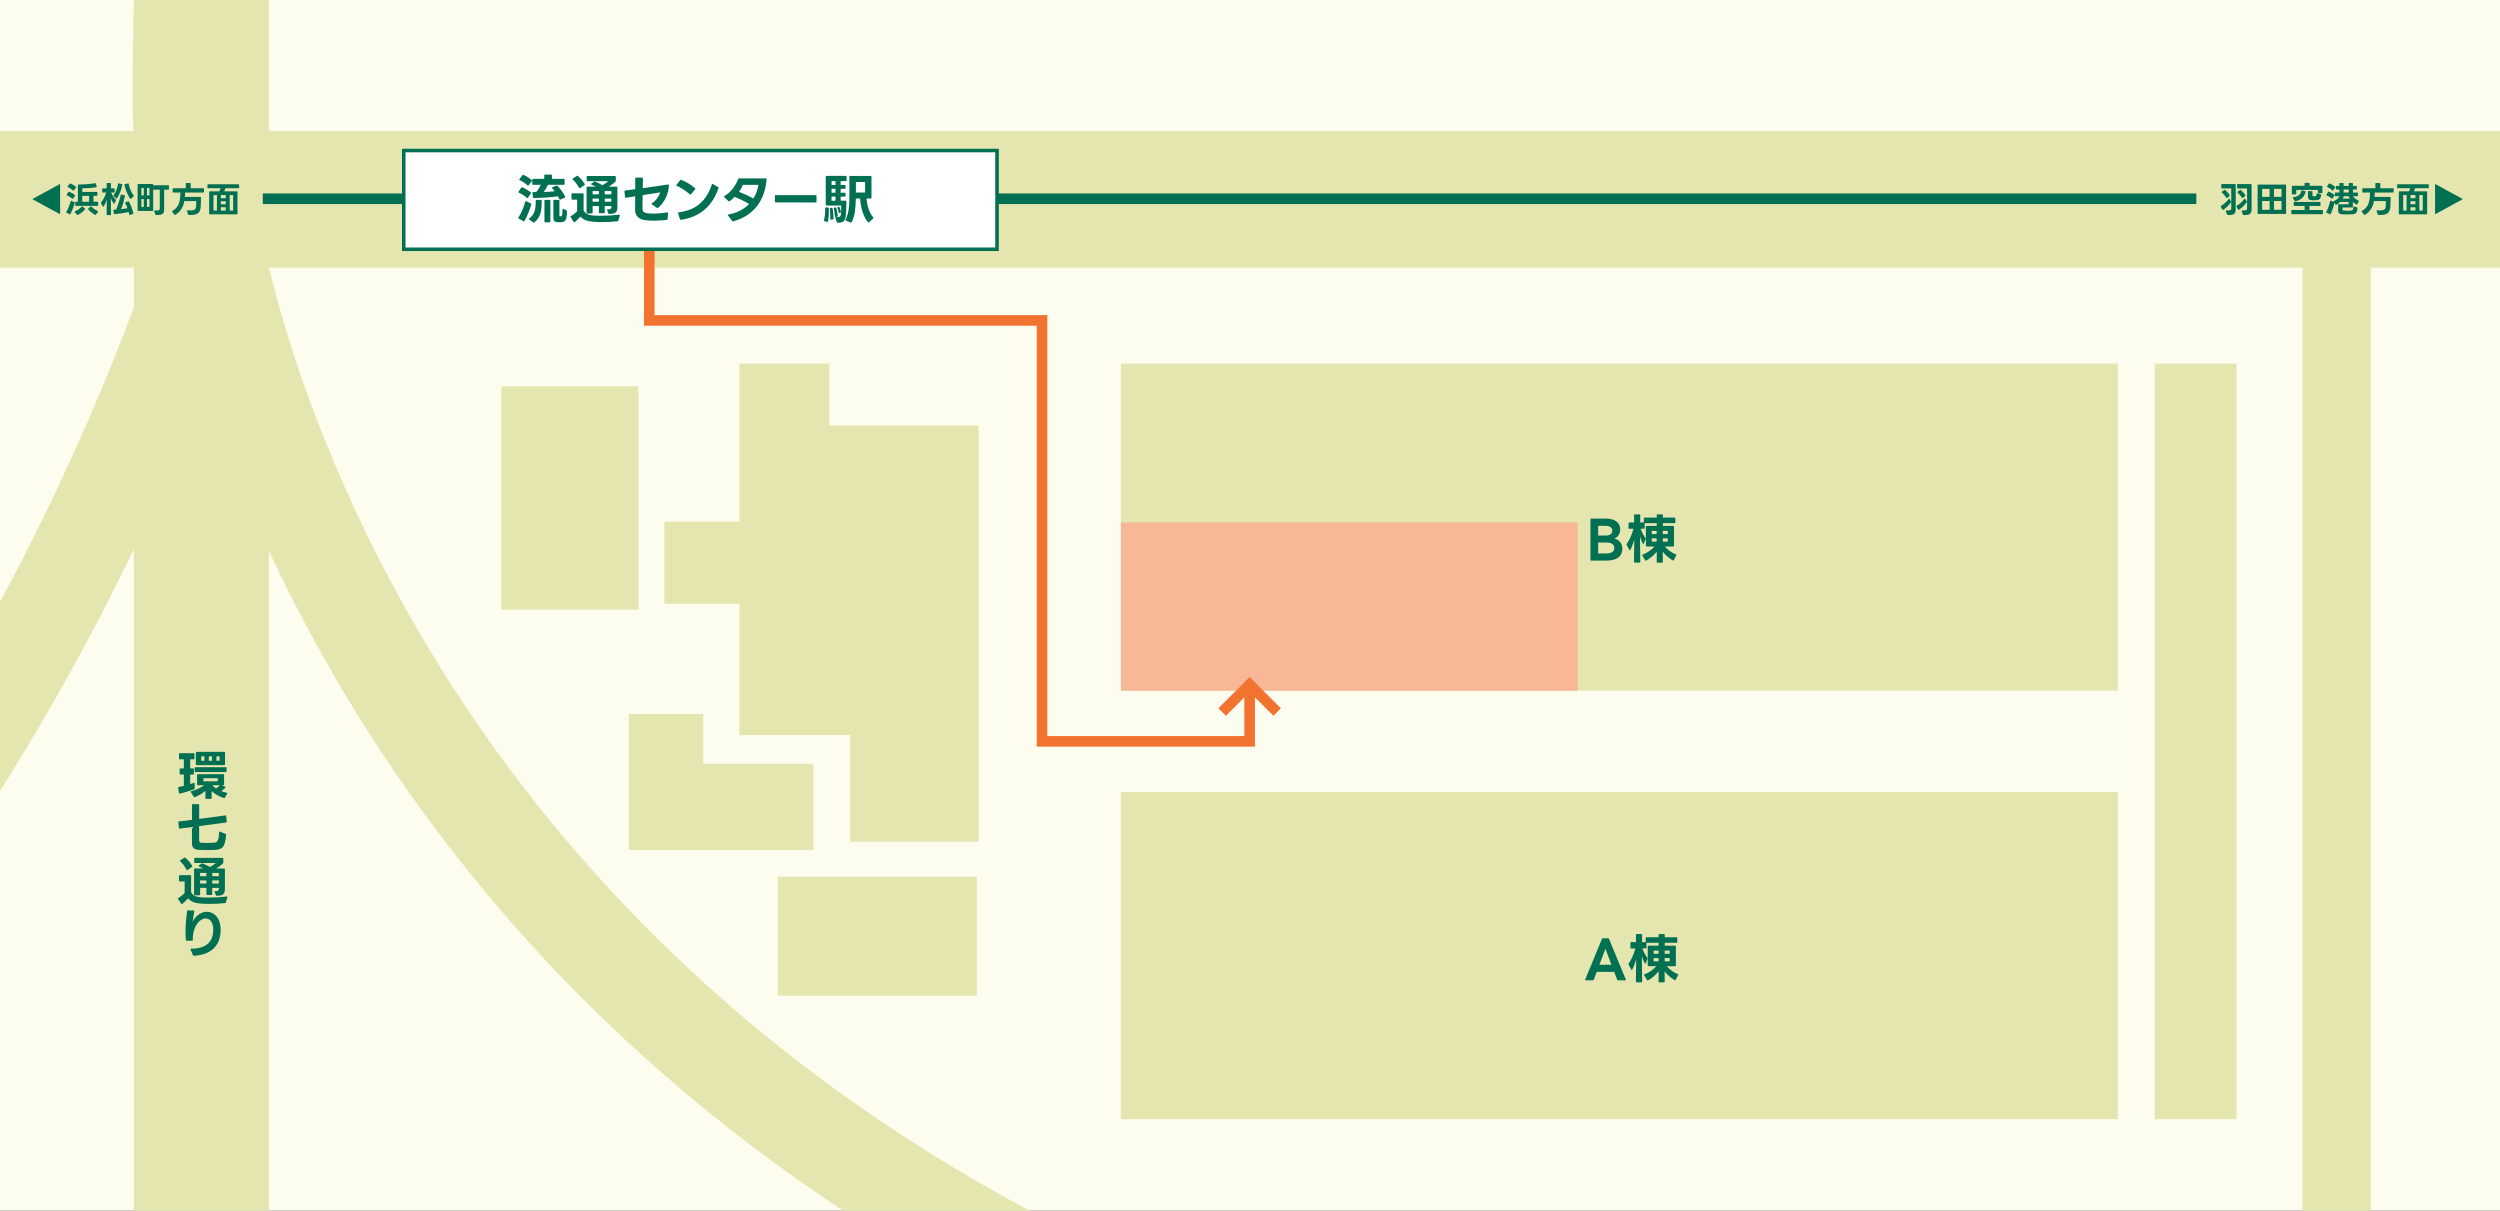
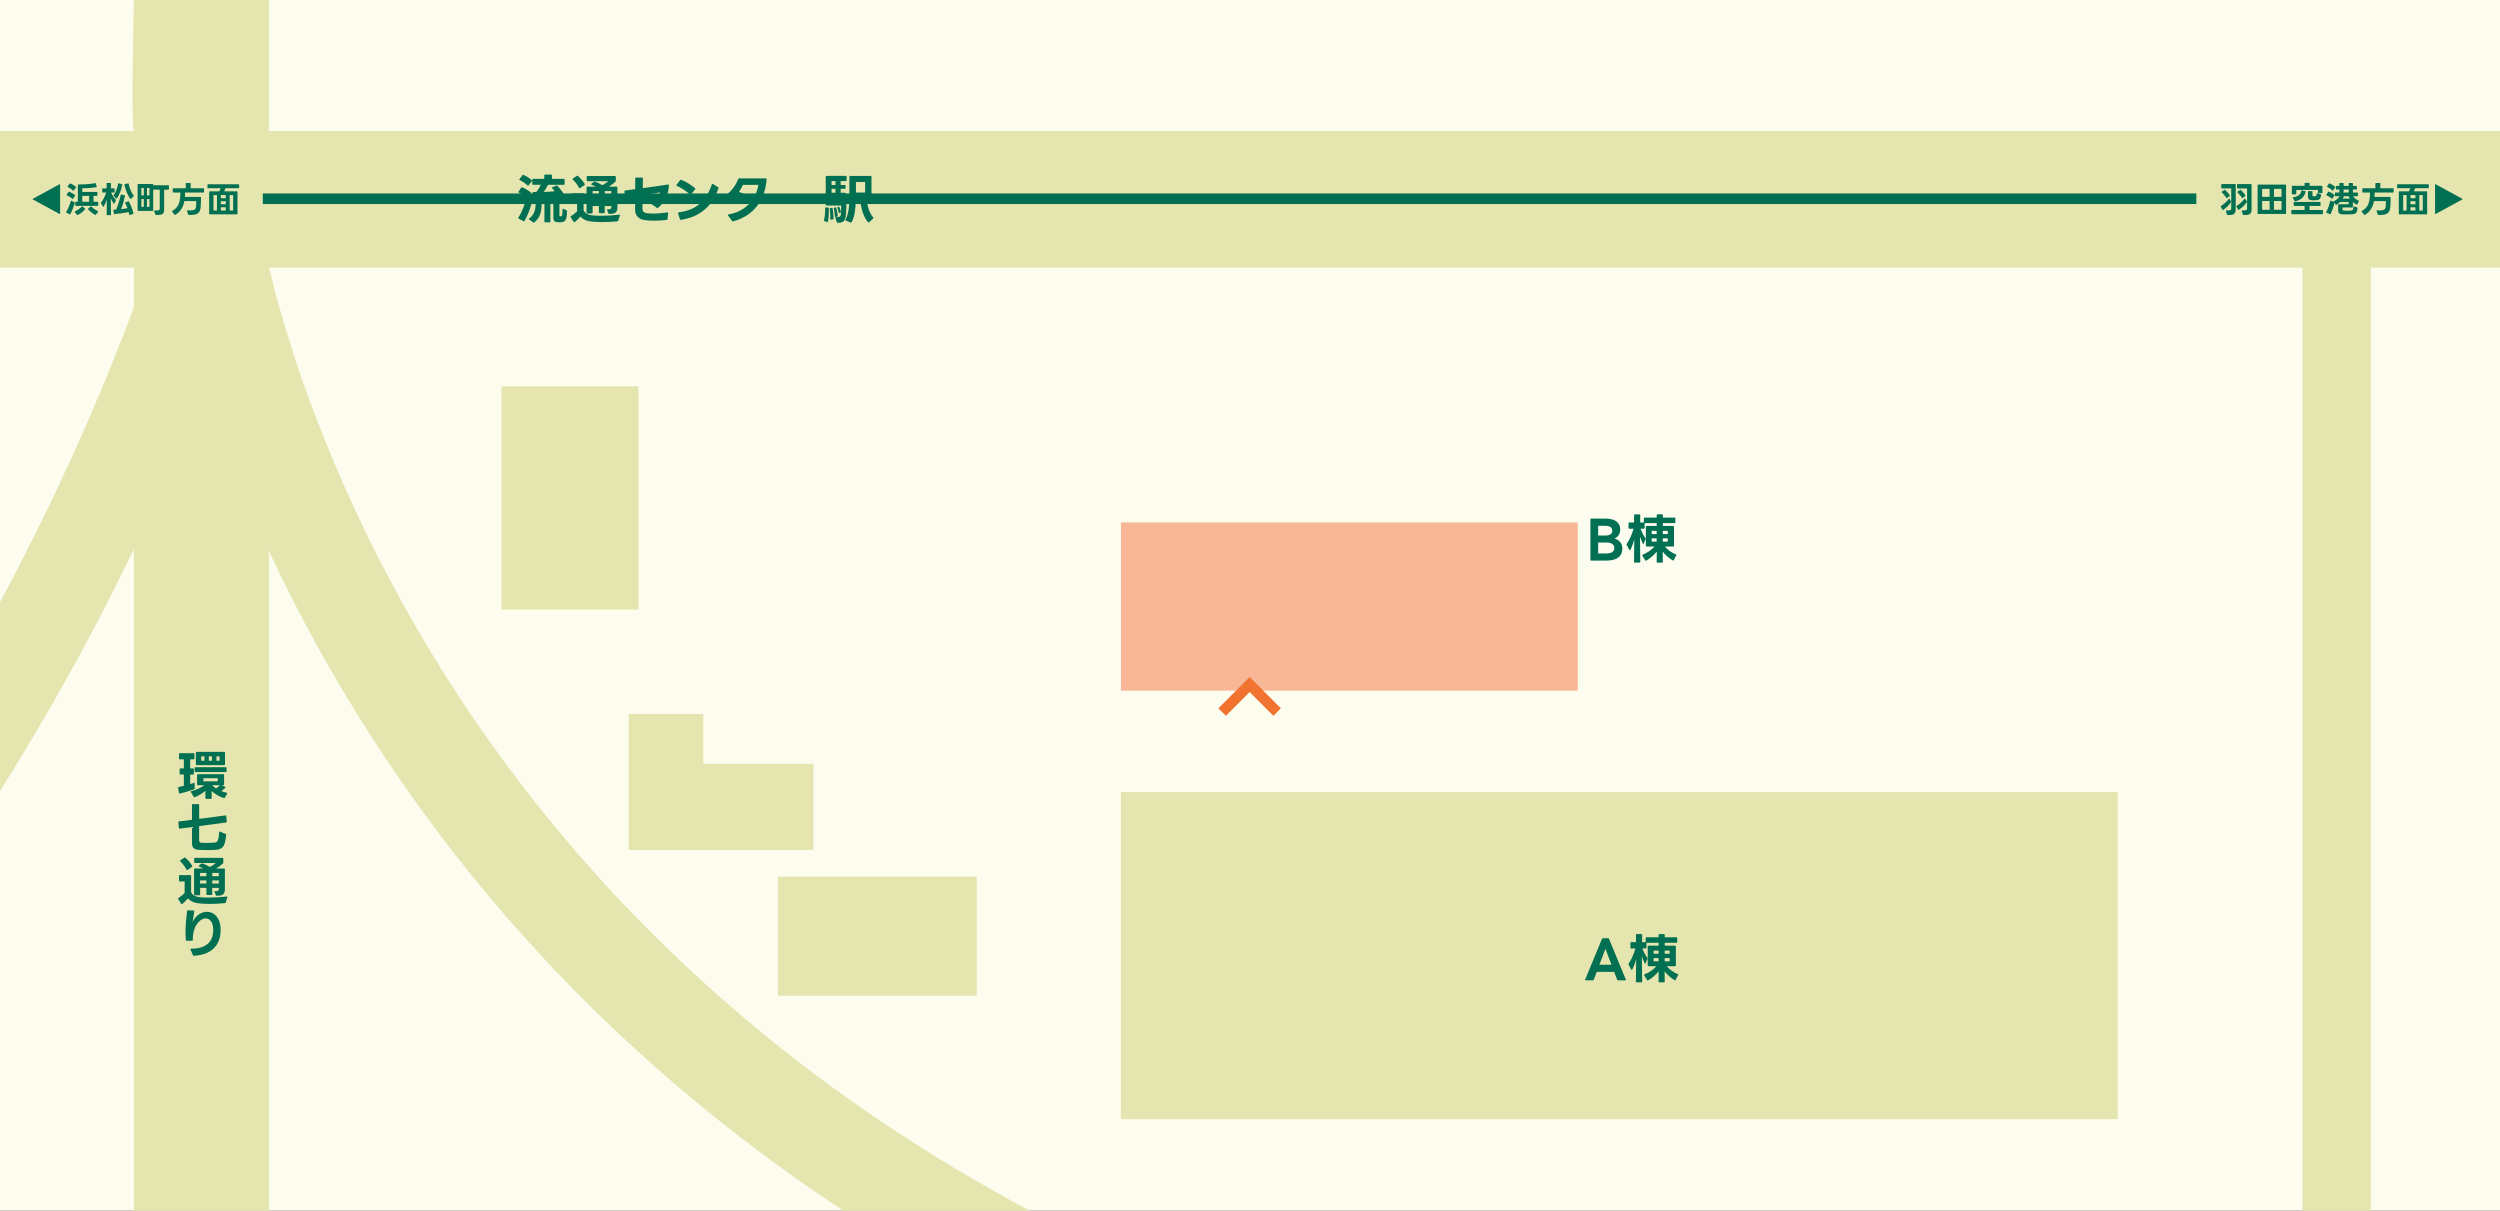
<svg xmlns="http://www.w3.org/2000/svg" id="_レイヤー_2" data-name="レイヤー 2" viewBox="0 0 708.66 343.19">
  <rect x="0" y="0" width="708.66" height="343.19" fill="#333333" stroke="none" />
  <defs>
    <style> .cls-1, .cls-2, .cls-3 { fill: none; } .cls-2, .cls-3 { stroke-width: 3px; } .cls-2, .cls-3, .cls-4 { stroke-miterlimit: 10; } .cls-2, .cls-4 { stroke: #016f51; } .cls-3 { stroke: #f2722f; } .cls-5 { fill: #fcfcef; } .cls-6 { fill: #f8b897; } .cls-4 { fill: #fff; } .cls-7 { clip-path: url(#clippath); } .cls-8 { fill: #e5e5b0; } .cls-9 { fill: #016f51; } </style>
    <clipPath id="clippath">
      <rect class="cls-1" x="182.73" y="-182.73" width="343.19" height="708.66" transform="translate(525.93 -182.73) rotate(90)" />
    </clipPath>
  </defs>
  <g id="_レイヤー_3のコピー" data-name="レイヤー 3のコピー">
    <g class="cls-7">
      <rect class="cls-5" x="182.73" y="-182.73" width="343.19" height="708.66" transform="translate(525.93 -182.73) rotate(90)" />
      <path class="cls-8" d="M76.22,37.15V0h-38.26s-.89,34,0,37.15H0v38.72h37.96v11.23c-6.42,17.29-17.69,44.96-34.41,76.89-25.8,49.26-70.26,119.09-135.57,172.01l17,20.98C-45.95,301,.75,227.63,27.77,175.93c3.65-6.98,7.04-13.75,10.19-20.26v187.52h38.26v-187.05c7.88,16.91,17.72,35.22,30.02,54.16,29.58,45.59,67.25,85.41,111.97,118.36,55.68,41.03,122.45,71.42,198.44,90.32l6.52-26.2c-72.22-17.96-135.55-46.66-188.23-85.32-42.04-30.85-77.47-68.11-105.33-110.74-24.85-38.03-38.96-73.42-46.42-96.41-3.11-9.58-5.35-17.86-6.94-24.44h576.42v267.32h19.36V75.87h36.64v-38.72H76.22Z" />
      <rect class="cls-8" x="317.74" y="224.52" width="282.57" height="92.71" />
-       <rect class="cls-8" x="317.74" y="103.07" width="282.57" height="92.71" />
      <rect class="cls-8" x="142.17" y="109.51" width="38.81" height="63.3" />
-       <polygon class="cls-8" points="235.09 120.62 235.09 103.07 209.6 103.07 209.6 147.87 188.34 147.87 188.34 171.12 209.6 171.12 209.6 208.36 241.03 208.36 241.03 238.59 277.38 238.59 277.38 120.62 235.09 120.62" />
      <rect class="cls-8" x="231.82" y="237.17" width="33.73" height="56.41" transform="translate(514.06 16.69) rotate(90)" />
      <polygon class="cls-8" points="199.34 216.51 199.34 202.38 178.22 202.38 178.22 240.61 178.22 240.94 230.58 240.94 230.58 216.51 199.34 216.51" />
-       <rect class="cls-8" x="610.79" y="103.07" width="23.18" height="214.15" />
      <g>
        <path class="cls-9" d="M50.66,223.09c.45-.09.95-.2,1.46-.33v-3.2h-.99c-.14,0-.21-.07-.21-.21v-1.33c0-.13.07-.21.21-.21h.99v-2.56h-1.17c-.13,0-.21-.08-.21-.21v-1.32c0-.13.08-.21.21-.21h3.96c.13,0,.21.08.21.21v1.32c0,.13-.08.21-.21.21h-1v2.56h.84c.13,0,.21.08.21.21v1.33c0,.14-.08.21-.21.21h-.84v2.7l1.03-.34s.08-.02.1-.02c.09,0,.14.06.14.18v1.42c0,.12-.04.2-.14.22-1.08.41-2.74.92-4.03,1.23h-.08c-.09,0-.15-.06-.18-.17l-.25-1.47v-.06c0-.09.06-.17.16-.18ZM54.07,224.41c0-.07.04-.13.15-.15,1.23-.27,2.74-.95,3.66-1.68h-1.8c-.13,0-.21-.08-.21-.21v-2.71c0-.14.08-.21.21-.21h7.23c.14,0,.21.08.21.21v2.71c0,.13-.07.21-.21.21h-.48l.96.42c.09.04.14.09.14.17,0,.19-1,.94-1.2,1.08.5.2,1.02.35,1.53.45.1.03.17.08.17.15,0,.04-.02.08-.03.12l-.67,1.14c-.06.11-.15.15-.27.11-1.19-.35-2.49-1.1-3.46-1.98v2c0,.13-.08.21-.21.21h-1.35c-.13,0-.21-.08-.21-.21v-2.07c-.84.72-2.02,1.44-3.03,1.8-.03.02-.06.03-.09.03-.08,0-.14-.04-.18-.12l-.81-1.33s-.03-.09-.03-.12ZM55.39,217.48h8.62c.14,0,.21.06.21.21v.96c0,.14-.07.21-.21.21h-8.62c-.14,0-.21-.07-.21-.21v-.96c0-.15.07-.21.21-.21ZM55.52,216.67v-3.33c0-.13.08-.21.21-.21h7.84c.14,0,.21.08.21.21v3.33c0,.13-.07.21-.21.21h-7.84c-.13,0-.21-.08-.21-.21ZM57.95,214.39h-.9v1.25h.9v-1.25ZM61.73,220.6h-4.08v.88h4.08v-.88ZM60.08,214.39h-.89v1.25h.89v-1.25ZM61.24,223.5c.42-.26.78-.57,1.06-.92h-2.16c.28.31.65.63,1.09.92ZM62.24,214.39h-.88v1.25h.88v-1.25Z" />
        <path class="cls-9" d="M57.25,238.9c.42.03.92.04,1.42.04.66,0,1.37-.03,1.96-.06.98-.06,1.35-.46,1.49-2.97.01-.17.1-.24.25-.18l1.59.68c.12.04.17.13.15.27-.36,3.63-1.08,4.16-3.6,4.25l-1.56.03c-.81,0-1.69-.01-2.4-.04-1.65-.06-2.13-.72-2.13-1.96v-4.53l-3.46.45h-.04c-.1,0-.18-.06-.2-.18l-.17-1.62v-.04c0-.1.06-.18.18-.19l3.69-.46v-4.23c0-.13.07-.21.21-.21h1.62c.13,0,.21.08.21.21v3.97l7.44-.99h.03c.12,0,.19.08.21.19l.13,1.59v.03c0,.12-.09.18-.23.2-2.79.39-5.23.72-7.59,1.02v3.96c0,.54.21.77.78.79Z" />
        <path class="cls-9" d="M50.74,249.66v-1.38c0-.13.08-.21.21-.21h3.02c.13,0,.21.08.21.21l-.02,4.59c.48.99,1.38,1.35,2.62,1.47.69.06,1.48.09,2.32.09,1.68,0,3.56-.11,5.17-.3h.03c.15,0,.21.09.16.22l-.46,1.46c-.03.12-.1.17-.21.18-1.25.15-2.79.23-4.29.23-.96,0-1.92-.03-2.77-.11-1.38-.12-2.58-.46-3.42-1.46-.23.25-1.52,1.62-1.79,1.62-.06,0-.12-.03-.17-.11l-.85-1.33s-.04-.09-.04-.12c0-.06.04-.12.12-.17.69-.41,1.27-.9,1.75-1.37l.02-3.31h-1.41c-.13,0-.21-.08-.21-.21ZM51.1,244.18s-.07-.1-.07-.15c0-.06.03-.11.09-.15l1.14-.76s.09-.04.13-.04c.06,0,.12.01.17.06.71.6,1.46,1.49,1.92,2.29.02.04.03.08.03.12,0,.08-.03.13-.1.18l-1.26.87s-.09.04-.13.04c-.06,0-.12-.03-.15-.12-.4-.82-1.08-1.72-1.75-2.34ZM56.51,253.78h-1.29c-.13,0-.21-.07-.21-.21v-7.18c0-.13.08-.21.21-.21h2.43c-.4-.21-.82-.41-1.23-.57-.09-.03-.13-.09-.13-.13s.03-.1.09-.15l.75-.54c.09-.06.18-.09.29-.04.71.27,1.41.61,2.07,1.02.65-.34,1.29-.78,1.68-1.14h-5.91c-.13,0-.21-.08-.21-.21v-1.04c0-.13.08-.21.21-.21h7.83c.13,0,.21.08.21.21v1.11c0,.1-.03.18-.09.24-.49.5-1.2,1-1.93,1.46h2.26c.14,0,.21.08.21.21v5.45c0,1.57-.45,2.05-2.32,2.07-.12,0-.2-.06-.24-.17l-.36-.9s-.02-.06-.02-.09c0-.09.08-.15.2-.15.9.03,1.03-.25,1.03-.65v-.28h-1.88v1.81c0,.13-.07.21-.21.21h-1.23c-.13,0-.21-.08-.21-.21v-1.81h-1.78v1.9c0,.14-.08.21-.21.21ZM56.72,247.44v.93h1.78v-.93h-1.78ZM56.72,249.57v.87h1.78v-.87h-1.78ZM60.17,247.44v.93h1.86v-.93h-1.86ZM60.17,249.57v.87h1.86v-.87h-1.86Z" />
        <path class="cls-9" d="M54.71,270.78l-.69-1.59s-.03-.08-.03-.11c0-.09.08-.15.19-.15,3.73-.03,6.27-1.5,6.27-5.41,0-2.07-.96-3.18-2.15-3.18-.52,0-1.11.22-1.67.7-1.26,1.05-2.04,3.02-1.98,5.42v.03c0,.12-.07.18-.19.18h-1.56c-.12-.01-.19-.09-.21-.21-.07-.75-.1-1.51-.1-2.28,0-2.01.21-4.05.44-5.94.02-.12.09-.19.23-.18l1.63.04c.15.01.21.09.18.24-.21,1.15-.35,2.04-.48,3.01.19-.48.87-1.41,1.4-1.86.81-.69,1.75-1.03,2.65-1.03,2.02,0,3.9,1.69,3.9,5.13,0,4.66-2.92,7.08-7.57,7.33h-.02c-.12,0-.19-.04-.24-.15Z" />
      </g>
      <g>
        <path class="cls-9" d="M449.35,277.65l4.75-11.52c.04-.12.14-.17.24-.17h1.51c.12,0,.2.04.24.17l4.77,11.52s.02.06.02.09c0,.09-.06.15-.18.15h-2.05c-.1,0-.19-.04-.24-.17l-.84-2.22h-4.95l-.85,2.22c-.04.12-.12.17-.24.17h-2.01c-.15,0-.24-.09-.17-.24ZM455.08,268.95l-1.71,4.51h3.42l-1.71-4.51Z" />
        <path class="cls-9" d="M463.72,278.25l.08-6.33c-.29,1.02-.66,2.07-1.11,2.9-.03.07-.09.1-.15.1s-.1-.03-.15-.1l-.75-1.4s-.04-.09-.04-.13.03-.11.06-.15c.76-1.11,1.47-2.65,1.92-4.29h-1.2c-.13,0-.21-.08-.21-.21v-1.37c0-.13.08-.21.21-.21h1.37l-.02-2.07c0-.13.08-.21.21-.21h1.33c.14,0,.21.08.21.21l-.02,2.07h1.04v-1.16c0-.13.08-.21.21-.21h3.44v-.71c0-.13.07-.21.21-.21h1.32c.13,0,.21.08.21.21v.71h3.33c.13,0,.21.08.21.21v1.14c0,.14-.08.21-.21.21h-3.33v.81h2.94c.13,0,.21.08.21.21v5.4c0,.14-.08.21-.21.21h-2.38c.79.93,1.96,1.79,3.13,2.24.13.04.18.15.1.27l-.71,1.35c-.04.08-.09.12-.17.12-.03,0-.07-.02-.12-.04-1.02-.59-2.05-1.5-2.83-2.48l.03,2.91c0,.13-.08.21-.21.21h-1.32c-.14,0-.21-.08-.21-.21l.03-2.92c-.81.99-1.92,1.96-3.01,2.56-.05.02-.08.03-.1.03-.08,0-.14-.04-.18-.12l-.81-1.32s-.03-.08-.03-.12c0-.08.04-.14.13-.17,1.33-.5,2.55-1.4,3.36-2.31h-2.25c-.13,0-.21-.07-.21-.21v-5.4c0-.13.08-.21.21-.21h2.87v-.81h-3.42v1.38c0,.13-.08.21-.21.21h-.98c.4,1.02.9,1.96,1.41,2.68.06.09.09.18.04.29l-.52,1.23c-.05.09-.09.13-.15.13-.04,0-.1-.04-.13-.12-.29-.58-.56-1.28-.79-1.97l.09,7.16c0,.13-.07.21-.21.21h-1.33c-.13,0-.21-.08-.21-.21ZM468.74,269.46v.89h1.4v-.89h-1.4ZM468.74,271.57v.93h1.4v-.93h-1.4ZM471.88,269.46v.89h1.41v-.89h-1.41ZM471.88,271.57v.93h1.41v-.93h-1.41Z" />
      </g>
      <g>
        <path class="cls-9" d="M450.83,158.71v-11.5c0-.14.07-.21.21-.21h4.09c2.85,0,4.14,1.3,4.14,3.07,0,1.17-.57,2.16-1.65,2.59,1.5.41,2.25,1.49,2.25,2.85,0,2.08-1.36,3.4-4.59,3.4h-4.24c-.14,0-.21-.07-.21-.21ZM457.03,150.43c0-.9-.72-1.38-1.98-1.38h-2.03v2.76h2.03c1.26,0,1.98-.48,1.98-1.38ZM457.6,155.32c0-.99-.78-1.53-2.24-1.53h-2.34v3.09h2.34c1.46,0,2.24-.55,2.24-1.56Z" />
        <path class="cls-9" d="M463.18,159.28l.08-6.33c-.29,1.02-.66,2.07-1.11,2.9-.03.07-.09.1-.15.1s-.1-.03-.15-.1l-.75-1.4s-.04-.09-.04-.13.03-.11.06-.15c.77-1.11,1.47-2.65,1.92-4.29h-1.2c-.13,0-.21-.08-.21-.21v-1.37c0-.13.08-.21.21-.21h1.37v-2.07c-.01-.13.06-.21.2-.21h1.33c.13,0,.21.08.21.21l-.02,2.07h1.04v-1.16c0-.13.08-.21.21-.21h3.44v-.71c0-.13.07-.21.21-.21h1.32c.13,0,.21.08.21.21v.71h3.33c.13,0,.21.08.21.21v1.14c0,.14-.08.21-.21.21h-3.33v.81h2.94c.13,0,.21.08.21.21v5.4c0,.14-.08.21-.21.21h-2.38c.79.93,1.96,1.79,3.13,2.24.13.04.18.15.1.27l-.71,1.35c-.04.08-.09.12-.17.12-.03,0-.07-.02-.12-.04-1.02-.59-2.05-1.5-2.83-2.48l.03,2.91c0,.13-.08.21-.21.21h-1.32c-.14,0-.21-.08-.21-.21l.03-2.92c-.81.99-1.92,1.96-3.01,2.56-.04.02-.08.03-.1.03-.08,0-.14-.04-.18-.12l-.81-1.32s-.03-.08-.03-.12c0-.08.04-.14.13-.17,1.33-.5,2.55-1.4,3.36-2.31h-2.25c-.13,0-.21-.07-.21-.21v-5.4c0-.13.08-.21.21-.21h2.87v-.81h-3.42v1.38c0,.13-.08.21-.21.21h-.98c.41,1.02.9,1.96,1.41,2.68.06.09.09.18.04.29l-.52,1.23c-.05.09-.09.13-.15.13-.04,0-.11-.04-.13-.12-.29-.58-.56-1.28-.79-1.97l.09,7.16c0,.13-.08.21-.21.21h-1.33c-.13,0-.21-.08-.21-.21ZM468.2,150.49v.89h1.4v-.89h-1.4ZM468.2,152.6v.93h1.4v-.93h-1.4ZM471.34,150.49v.89h1.41v-.89h-1.41ZM471.34,152.6v.93h1.41v-.93h-1.41Z" />
      </g>
      <g>
        <path class="cls-9" d="M16.95,60.67s-.05,0-.08-.02l-7.54-4.11c-.05-.03-.08-.07-.08-.1,0-.04.03-.08.08-.1l7.54-4.11s.06-.02.08-.02c.06,0,.09.03.09.11v8.24c0,.08-.03.11-.09.11Z" />
        <path class="cls-9" d="M20.1,56.99c.03-.09.1-.12.19-.07l.83.45c.08.04.11.09.09.15-.27.85-.72,2.14-1.28,3.18-.03.05-.07.08-.12.08-.02,0-.05-.01-.07-.02l-.91-.5s-.08-.06-.08-.11c0-.02.01-.05.03-.08.56-.94,1.03-2.16,1.32-3.08ZM19.6,54.35c.59.23,1.21.57,1.66.97.04.03.06.07.06.11,0,.03-.01.06-.04.09l-.57.8s-.07.06-.1.06-.06-.01-.1-.04c-.45-.38-1.01-.74-1.56-.98-.06-.03-.09-.06-.09-.11,0-.02.01-.05.03-.08l.53-.76c.04-.07.11-.09.18-.06ZM19.95,52c.52.2,1.14.57,1.58.98.04.03.05.07.05.1,0,.04-.01.07-.04.1l-.64.81s-.07.06-.11.06c-.03,0-.06-.02-.09-.05-.44-.4-1.02-.76-1.49-1-.05-.02-.08-.06-.08-.1,0-.03,0-.06.04-.09l.6-.75c.05-.07.11-.09.18-.06ZM21.14,60.02s.03-.08.09-.11c.79-.35,1.5-.82,1.96-1.37.04-.04.07-.06.11-.06.03,0,.06.02.09.04l.69.6s.06.07.06.11c0,.02-.01.05-.04.08-.55.7-1.22,1.21-2.06,1.62-.02,0-.05.02-.07.02-.05,0-.08-.02-.12-.06l-.67-.78s-.04-.07-.04-.09ZM21.34,58.21v-.88c0-.09.05-.14.14-.14h.59v-4.76c0-.09.05-.14.14-.14,1.39,0,3.31-.08,4.74-.37h.04c.07,0,.11.03.13.1l.32.86s.01.04.01.06c0,.06-.04.1-.11.11-1.3.25-2.91.33-4.02.33v1.02h4.14c.09,0,.14.05.14.14v.85c0,.09-.05.14-.14.14h-.95v1.66h1.18c.09,0,.14.05.14.14v.88c0,.09-.05.14-.14.14h-6.21c-.09,0-.14-.05-.14-.14ZM25.26,55.53h-1.94v1.66h1.94v-1.66ZM24.94,59.24s.02-.07.06-.1l.68-.61s.07-.04.1-.04c.04,0,.07,0,.1.04.53.52,1.09.97,1.87,1.33.06.02.08.06.08.1,0,.03-.01.06-.03.09l-.63.83s-.07.07-.11.07c-.03,0-.05-.01-.08-.03-.78-.42-1.51-1.02-2-1.59-.02-.03-.04-.06-.04-.09Z" />
        <path class="cls-9" d="M28.6,57.55s.02-.07.04-.11c.64-.79,1.17-1.89,1.47-2.87h-.99c-.1,0-.14-.04-.14-.14v-.88c0-.09.04-.14.14-.14h1.11v-1.4c0-.1.05-.14.14-.14h.94c.09,0,.14.04.14.14v1.4h.91c.1,0,.14.05.14.14v.88c0,.1-.04.14-.14.14h-.85c.31.73.79,1.52,1.32,2.04.03.04.05.07.05.11,0,.03-.01.06-.02.08l-.45.9c-.03.06-.06.08-.1.08-.03,0-.07-.02-.1-.06-.3-.47-.58-1.01-.8-1.55l.05,4.68c0,.09-.05.14-.14.14h-.95c-.09,0-.14-.05-.14-.14l.04-4.28c-.22.7-.54,1.45-.87,1.98-.02.05-.06.07-.09.07-.04,0-.07-.02-.1-.07l-.58-.91s-.03-.06-.03-.09ZM32.13,59.56c0-.07.05-.11.13-.11l.66-.04c.55-1.23,1.01-2.78,1.3-4.16.01-.09.07-.13.16-.11l.95.22c.09.02.12.08.1.17-.26,1.25-.65,2.62-1.11,3.76.63-.07,1.25-.16,1.82-.28-.19-.52-.42-1.03-.66-1.48-.01-.03-.02-.05-.02-.08,0-.04.04-.08.1-.1l.8-.28s.05-.01.07-.01c.05,0,.09.02.12.08.56,1.03,1.03,2.25,1.26,3.33,0,.01,0,.03,0,.04,0,.06-.04.1-.1.13l-.89.3s-.04.01-.06.01c-.06,0-.1-.03-.11-.11-.04-.24-.1-.48-.17-.74-1.32.28-2.73.48-4.03.59h-.02c-.08,0-.13-.04-.14-.12l-.16-.97s0-.02,0-.04ZM33.48,52.08c0-.1.07-.14.16-.11l.91.23c.08.02.12.08.11.17-.24,1.37-.76,2.74-1.51,3.88-.03.05-.06.07-.1.07-.03,0-.06-.02-.09-.05l-.74-.74s-.05-.07-.05-.1.02-.06.04-.1c.65-.86,1.06-2.06,1.27-3.25ZM36.99,56.41s-.08-.02-.1-.06c-.81-1.24-1.32-2.59-1.61-3.97v-.04c0-.06.03-.11.1-.13l.96-.24c.06,0,.11.04.12.12.27,1.28.79,2.54,1.44,3.38.02.04.03.07.03.1s-.02.07-.05.1l-.8.7s-.06.04-.09.04Z" />
        <path class="cls-9" d="M43.27,59.79h-4.12c-.09,0-.14-.05-.14-.14v-7.35c0-.09.05-.14.14-.14h4.12c.09,0,.14.05.14.14v.22h4.34c.09,0,.14.05.14.14v.96c0,.09-.05.14-.14.14h-1.22v5.41c0,1.36-.24,1.8-2.31,1.78-.08,0-.13-.04-.16-.12l-.38-1s0-.04,0-.06c0-.07.05-.11.14-.1h.46c1,0,1.01-.24,1.01-.7v-5.21h-1.87v5.89c0,.09-.05.14-.14.14ZM40.07,53.29v2.1h.69v-2.1h-.69ZM40.07,56.42v2.23h.69v-2.23h-.69ZM41.66,53.29v2.1h.71v-2.1h-.71ZM41.66,56.42v2.23h.71v-2.23h-.71Z" />
        <path class="cls-9" d="M56.97,55.96c0,.98-.02,2-.09,2.81-.15,1.79-1.21,2.16-2.98,2.16h-.39c-.08,0-.13-.04-.16-.12l-.37-1.03s0-.04,0-.06c0-.07.05-.11.14-.1.3.02.57.03.81.03,1.16,0,1.57-.27,1.64-1.1.05-.48.06-1.17.05-1.55h-3.37c-.3,1.65-1.01,2.95-2.57,3.91-.03.02-.06.03-.09.03s-.07-.02-.1-.06l-.71-.89s-.03-.06-.03-.09c0-.04.02-.07.07-.1,1.7-.97,2.17-2.25,2.29-4.41.02-.26.02-.53.02-.81h-2.04c-.09,0-.14-.05-.14-.14v-.94c0-.09.05-.14.14-.14h3.57v-1.35c0-.09.05-.14.14-.14h1.11c.09,0,.14.05.14.14v1.35h3.64c.09,0,.14.05.14.14v.94c0,.09-.05.14-.14.14h-5.23c-.01.28-.01.57-.03.84l-.03.4h4.44c.09,0,.14.05.14.14Z" />
        <path class="cls-9" d="M59.29,60.62v-6.24c0-.09.05-.14.14-.14h2.72c.16-.28.29-.59.38-.9h-3.58c-.09,0-.14-.05-.14-.14v-.82c0-.09.05-.14.14-.14h8.7c.09,0,.14.05.14.14v.82c0,.09-.05.14-.14.14h-3.74c-.1.32-.21.63-.34.9h3.61c.09,0,.14.05.14.14v6.24c0,.09-.05.14-.14.14h-7.75c-.09,0-.14-.05-.14-.14ZM61.5,55.3h-.98v4.38h.98v-4.38ZM64,55.3h-1.4v.88h1.4v-.88ZM64,57.03h-1.4v.88h1.4v-.88ZM64,58.75h-1.4v.93h1.4v-.93ZM66.09,55.3h-.98v4.38h.98v-4.38Z" />
      </g>
      <g>
        <path class="cls-9" d="M629.48,58.5s.02-.08.07-.11c.83-.48,1.67-1.26,2.24-2.03.03-.04.06-.06.09-.06.04,0,.07.02.1.07l.43.73s.03.07.03.1-.01.06-.03.09c-.55.85-1.32,1.61-2.22,2.21-.03.02-.06.03-.08.03-.05,0-.09-.03-.12-.08l-.49-.87s-.02-.06-.02-.08ZM629.65,53.27v-.96c0-.09.05-.14.14-.14h3.81c.09,0,.14.05.14.14v6.88c0,1.38-.37,1.81-2.27,1.76-.08,0-.13-.04-.16-.12l-.37-1.02s0-.04,0-.05c0-.07.05-.11.14-.11,1.31.03,1.4-.13,1.4-.61v-5.63h-2.68c-.09,0-.14-.05-.14-.14ZM629.8,54.54s-.05-.06-.05-.09c0-.04.03-.08.07-.11l.72-.5s.07-.04.1-.04.06,0,.09.04c.46.38.98.97,1.32,1.49.02.03.03.06.03.09,0,.04-.02.08-.06.11l-.74.6s-.06.03-.09.03c-.04,0-.08-.02-.11-.07-.32-.56-.8-1.12-1.28-1.55ZM634.54,59.51s-.08-.03-.11-.08l-.49-.86s-.02-.06-.02-.08c0-.05.02-.09.07-.12.83-.47,1.65-1.24,2.23-2.03.03-.04.07-.06.1-.06.04,0,.07.02.1.06l.48.74s.03.07.03.11c0,.03,0,.06-.03.09-.61.86-1.39,1.61-2.28,2.2-.03.02-.06.03-.08.03ZM634.13,53.28v-.96c0-.09.05-.14.14-.14h3.84c.09,0,.14.05.14.14v6.88c0,1.39-.4,1.8-2.3,1.75-.08,0-.13-.03-.16-.11l-.37-1.02s-.01-.04-.01-.06c0-.06.05-.1.14-.1,1.31.03,1.42-.13,1.42-.61v-5.63h-2.7c-.09,0-.14-.05-.14-.14ZM634.24,54.55s-.05-.07-.05-.1c0-.04.02-.07.06-.1l.72-.51s.06-.03.09-.03c.04,0,.08.01.11.04.46.38.98.97,1.32,1.49.02.03.03.06.03.08,0,.04-.02.08-.06.11l-.75.6s-.06.03-.09.03c-.04,0-.07-.02-.1-.07-.32-.56-.8-1.11-1.28-1.54Z" />
        <path class="cls-9" d="M640.09,52.33h7.79c.09,0,.14.05.14.14v8.04c0,.09-.05.14-.14.14h-7.79c-.09,0-.14-.05-.14-.14v-8.04c0-.09.05-.14.14-.14ZM643.36,53.53h-2.13v2.28h2.13v-2.28ZM643.36,56.98h-2.13v2.49h2.13v-2.49ZM646.73,53.53h-2.14v2.28h2.14v-2.28ZM646.73,56.98h-2.14v2.49h2.14v-2.49Z" />
        <path class="cls-9" d="M650.19,58.24v-.85c0-.09.05-.14.14-.14h7.31c.09,0,.14.05.14.14v.85c0,.09-.05.14-.14.14h-2.98v1.15h3.66c.09,0,.14.05.14.14v.91c0,.09-.05.14-.14.14h-8.66c-.09,0-.14-.05-.14-.14v-.91c0-.09.05-.14.14-.14h3.61v-1.15h-2.94c-.09,0-.14-.05-.14-.14ZM650.77,55.09h-.97c-.09,0-.14-.05-.14-.14v-2.14c0-.09.05-.14.14-.14h3.46v-.7c0-.09.05-.14.14-.14h1.15c.09,0,.14.05.14.14v.7h3.49c.09,0,.14.05.14.14v1.8c0,.09-.05.14-.14.14h-.98c-.09,0-.14-.05-.14-.14v-.78h-6.15v1.12c0,.09-.05.14-.14.14ZM649.93,56.04c0-.06.04-.1.11-.11,1.43-.24,2.11-.78,2.32-1.86.02-.09.08-.12.17-.1l.93.24c.09.02.12.08.1.15-.31,1.31-1.23,2.38-2.95,2.7-.02,0-.03.01-.05.01-.05,0-.1-.03-.13-.09l-.48-.87s-.02-.05-.02-.07ZM654.37,54.17h.99c.09,0,.14.05.14.14v.97c0,.28.05.34.3.36h.24c.48,0,.61-.05.67-.77,0-.11.08-.15.17-.12l.98.35c.08.03.11.08.1.17-.19,1.42-.74,1.5-1.97,1.5h-.57c-.83-.05-1.2-.3-1.2-1.13v-1.33c.01-.09.06-.14.15-.14Z" />
        <path class="cls-9" d="M661.52,57.1s.03-.08.09-.11c.75-.33,1.28-.84,1.59-1.38h-1.2c-.09,0-.14-.05-.14-.14v-.75c0-.09.05-.14.14-.14h1.13v-.85h-.85c-.09,0-.14-.05-.14-.14v-.74c0-.09.05-.14.14-.14h.85v-.7c0-.09.05-.14.14-.14h.92c.09,0,.14.05.14.14v.7h1.45v-.7c0-.09.05-.14.14-.14h.91c.09,0,.14.05.14.14v.7h.97c.09,0,.14.05.14.14v.74c0,.09-.05.14-.14.14h-.97v.85h1.28c.09,0,.14.05.14.14v.75c0,.09-.05.14-.14.14h-1.25c.33.49.83.94,1.58,1.28.09.04.12.11.07.19l-.48.87c-.03.05-.06.07-.11.07-.02,0-.05,0-.08-.02-.37-.2-.71-.45-1.03-.75v1.42c0,.09-.05.14-.14.14h-2.79v.53c0,.23.07.32.4.35.32.02.67.04,1.01.04s.68-.02.99-.04c.49-.04.65-.23.69-1.07,0-.11.06-.15.16-.12l.9.31c.08.03.12.09.11.18-.17,1.38-.44,1.72-1.82,1.76-.3,0-.72.02-1.17.02l-1.32-.02c-.92-.03-1.18-.45-1.18-1.14v-1.57c0-.09.05-.14.14-.14h2.84v-.66h-2.32s-.05-.01-.07-.02c-.32.34-.7.63-1.1.85-.03,0-.05.02-.08.02-.04,0-.08-.02-.11-.07l-.35-.55c-.23,1.03-.65,2.26-1.08,3.17-.04.08-.1.1-.18.07l-1-.4c-.09-.03-.11-.11-.07-.19.49-.96.88-2.13,1.13-3.15.02-.09.09-.13.18-.09l.86.35-.03-.05s-.03-.06-.03-.08ZM659.4,55.26s.01-.06.03-.09l.56-.8c.05-.07.1-.09.18-.06.49.2,1.07.53,1.53.93.04.03.06.07.06.1,0,.04-.02.07-.04.1l-.56.84s-.06.07-.1.07c-.03,0-.06-.02-.09-.05-.42-.38-.98-.72-1.49-.94-.06-.02-.08-.06-.08-.1ZM659.61,52.9s.01-.06.03-.09l.55-.77c.05-.07.11-.09.19-.06.5.21,1.07.56,1.53.97.04.03.06.07.06.1,0,.04-.02.07-.04.1l-.59.83s-.06.06-.09.06-.07-.02-.1-.05c-.41-.4-.95-.75-1.46-.99-.06-.02-.08-.06-.08-.1ZM665.71,55.61h-1.3c-.1.24-.21.47-.34.69h2.05c-.15-.22-.29-.45-.41-.69ZM664.33,53.73v.85h1.45v-.85h-1.45Z" />
        <path class="cls-9" d="M677.65,55.96c0,.98-.02,2-.09,2.81-.15,1.79-1.21,2.16-2.98,2.16h-.39c-.08,0-.13-.04-.16-.12l-.37-1.03s0-.04,0-.06c0-.07.05-.11.14-.1.3.02.57.03.81.03,1.16,0,1.57-.27,1.64-1.1.05-.48.06-1.17.05-1.55h-3.37c-.3,1.65-1.01,2.95-2.57,3.91-.03.02-.06.03-.09.03s-.07-.02-.1-.06l-.71-.89s-.03-.06-.03-.09c0-.04.02-.07.07-.1,1.7-.97,2.17-2.25,2.29-4.41.02-.26.02-.53.02-.81h-2.04c-.09,0-.14-.05-.14-.14v-.94c0-.09.05-.14.14-.14h3.57v-1.35c0-.09.05-.14.14-.14h1.11c.09,0,.14.05.14.14v1.35h3.64c.09,0,.14.05.14.14v.94c0,.09-.05.14-.14.14h-5.23c0,.28,0,.57-.03.84l-.03.4h4.44c.09,0,.14.05.14.14Z" />
        <path class="cls-9" d="M679.98,60.62v-6.24c0-.09.05-.14.14-.14h2.72c.16-.28.29-.59.38-.9h-3.58c-.09,0-.14-.05-.14-.14v-.82c0-.09.05-.14.14-.14h8.7c.09,0,.14.05.14.14v.82c0,.09-.05.14-.14.14h-3.74c-.1.32-.21.63-.34.9h3.61c.09,0,.14.05.14.14v6.24c0,.09-.05.14-.14.14h-7.75c-.09,0-.14-.05-.14-.14ZM682.19,55.3h-.98v4.38h.98v-4.38ZM684.68,55.3h-1.4v.88h1.4v-.88ZM684.68,57.03h-1.4v.88h1.4v-.88ZM684.68,58.75h-1.4v.93h1.4v-.93ZM686.77,55.3h-.98v4.38h.98v-4.38Z" />
        <path class="cls-9" d="M690.34,52.21s.05,0,.08.02l7.54,4.11c.05.03.08.07.08.1,0,.04-.03.08-.08.1l-7.54,4.11s-.06.02-.08.02c-.06,0-.09-.03-.09-.11v-8.24c0-.08.03-.11.09-.11Z" />
      </g>
      <line class="cls-2" x1="74.49" y1="56.34" x2="622.58" y2="56.34" />
      <rect class="cls-6" x="317.74" y="148.09" width="129.5" height="47.69" />
      <g>
        <polyline class="cls-3" points="346.44 201.84 354.23 194.04 362.02 201.84" />
-         <polyline class="cls-3" points="184.05 70.66 184.05 90.83 295.38 90.83 295.38 210.15 354.23 210.15 354.23 194.04" />
      </g>
      <g>
-         <rect class="cls-4" x="114.45" y="42.67" width="168.17" height="27.99" />
        <g>
          <path class="cls-9" d="M148.89,57.15c.04-.13.13-.18.27-.12l1.32.63c.1.06.15.13.12.27-.44,1.57-1.12,3.31-1.92,4.69-.05.08-.09.11-.17.11-.03,0-.08-.02-.12-.03l-1.36-.75c-.09-.04-.12-.09-.12-.17,0-.03.01-.08.04-.12.88-1.35,1.56-3,1.94-4.51ZM148.05,53.1c.83.36,1.64.83,2.37,1.41.06.04.09.1.09.17,0,.04-.01.09-.04.13l-.82,1.25c-.05.07-.1.1-.15.1s-.1-.01-.15-.06c-.65-.57-1.44-1.11-2.28-1.49-.09-.04-.14-.09-.14-.17,0-.03.02-.08.05-.12l.79-1.14c.07-.11.17-.13.28-.09ZM148.39,49.58c.78.33,1.68.89,2.32,1.47.06.04.08.1.08.15s-.02.09-.04.15l-.92,1.2c-.04.06-.09.09-.15.09-.04,0-.09-.03-.14-.08-.61-.57-1.44-1.12-2.22-1.5-.08-.04-.12-.09-.12-.17,0-.03.02-.08.06-.12l.84-1.12c.08-.1.17-.12.29-.08ZM149.91,62.08c0-.06.04-.1.1-.15,1.53-1.08,1.83-2.68,1.84-4.42v-.64c0-.13.08-.21.21-.21h1.27c.14,0,.21.08.21.21v.63c-.02,2.42-.36,4.11-2.08,5.55-.04.04-.09.06-.15.06-.04,0-.09-.02-.13-.05l-1.19-.84c-.06-.04-.09-.09-.09-.13ZM150.88,52.17v-1.26c0-.15.08-.21.21-.21h3.19v-1c0-.13.08-.21.21-.21h1.76c.13,0,.21.08.21.21v1h3.37c.14,0,.21.06.21.21v1.26c0,.13-.07.21-.21.21h-4.51c-.31.72-.75,1.45-1.2,2.04,1.14-.04,2.23-.12,3.1-.21-.22-.31-.45-.6-.69-.87-.03-.05-.06-.09-.06-.14,0-.06.04-.12.14-.15l1.12-.44s.07-.01.1-.01c.06,0,.12.03.18.08.81.83,1.67,2,2.19,3.04.02.04.03.07.03.12,0,.07-.04.12-.14.17l-1.24.57s-.08.03-.1.03c-.08,0-.14-.04-.17-.13-.12-.27-.27-.54-.42-.83-1.98.27-4.74.46-6.84.51-.12,0-.2-.08-.23-.2l-.18-1.3v-.04c0-.12.08-.18.2-.18h.87c.56-.65,1.01-1.37,1.32-2.05h-2.22c-.13,0-.21-.08-.21-.21ZM154.54,56.66h1.26c.13,0,.21.08.21.21v5.94c0,.14-.08.21-.21.21h-1.26c-.14,0-.21-.07-.21-.21v-5.94c0-.13.07-.21.21-.21ZM157.08,56.66h1.29c.13,0,.21.08.21.21v4.11c0,.24.04.33.19.33.04.02.09.02.14.02.31,0,.51.04.55-1.95,0-.18.1-.24.24-.18l.87.4c.1.04.15.14.15.26-.08,2.56-.36,3.07-1.91,3.15h-.27c-1.14,0-1.68-.2-1.68-1.3v-4.83c0-.13.08-.21.21-.21Z" />
          <path class="cls-9" d="M162,56.39v-1.38c0-.13.08-.21.21-.21h3.02c.13,0,.21.08.21.21l-.02,4.59c.48.99,1.38,1.35,2.62,1.47.69.06,1.48.09,2.32.09,1.68,0,3.56-.11,5.17-.3h.03c.15,0,.21.09.16.22l-.46,1.46c-.03.12-.1.17-.21.18-1.25.15-2.79.23-4.29.23-.96,0-1.92-.03-2.77-.11-1.38-.12-2.58-.46-3.42-1.46-.23.25-1.52,1.62-1.79,1.62-.06,0-.12-.03-.17-.11l-.85-1.33s-.04-.09-.04-.12c0-.06.04-.12.12-.17.69-.41,1.27-.9,1.75-1.37l.02-3.31h-1.41c-.13,0-.21-.08-.21-.21ZM162.36,50.91s-.07-.1-.07-.15c0-.06.03-.11.09-.15l1.14-.76s.09-.04.13-.04c.06,0,.12.01.17.06.71.6,1.46,1.49,1.92,2.29.02.04.03.08.03.12,0,.08-.03.13-.1.18l-1.26.87s-.09.04-.13.04c-.06,0-.12-.03-.15-.12-.4-.82-1.08-1.72-1.75-2.34ZM167.77,60.51h-1.29c-.13,0-.21-.07-.21-.21v-7.18c0-.13.08-.21.21-.21h2.43c-.4-.21-.82-.41-1.23-.57-.09-.03-.13-.09-.13-.13s.03-.1.09-.15l.75-.54c.09-.06.18-.09.29-.04.71.27,1.41.61,2.07,1.02.65-.34,1.29-.78,1.68-1.14h-5.91c-.13,0-.21-.08-.21-.21v-1.04c0-.13.08-.21.21-.21h7.83c.13,0,.21.08.21.21v1.11c0,.1-.03.18-.09.24-.49.5-1.2,1-1.93,1.46h2.26c.14,0,.21.08.21.21v5.45c0,1.57-.45,2.05-2.32,2.07-.12,0-.2-.06-.24-.17l-.36-.9s-.02-.06-.02-.09c0-.09.08-.15.2-.15.9.03,1.03-.25,1.03-.64v-.29h-1.88v1.81c0,.13-.07.21-.21.21h-1.23c-.13,0-.21-.08-.21-.21v-1.81h-1.78v1.9c0,.14-.08.21-.21.21ZM167.98,54.16v.93h1.78v-.93h-1.78ZM167.98,56.29v.87h1.78v-.87h-1.78ZM171.43,54.16v.93h1.86v-.93h-1.86ZM171.43,56.29v.87h1.86v-.87h-1.86Z" />
          <path class="cls-9" d="M180.03,59.37c0-.85.03-2.26.03-3.73l-2.65.42h-.05c-.1,0-.18-.06-.18-.18l-.17-1.63v-.03c0-.12.06-.19.18-.21l2.88-.39v-3.06c0-.14.08-.21.21-.21h1.75c.15,0,.21.07.21.21l-.04,2.77c3.33-.46,6.12-.85,7.21-1.04h.04c.1,0,.18.08.17.21-.09,2.46-1.24,4.92-3.09,6.42-.06.03-.1.06-.15.06s-.1-.03-.15-.06l-1.47-1c-.06-.04-.1-.09-.1-.15,0-.05.05-.11.12-.15,1.25-.79,2.1-2.1,2.37-3.09l-4.98.78c-.03,1.62-.06,2.91-.06,3.81,0,.75.36,1.25,1.53,1.35.5.04,1.02.08,1.56.08,1.2,0,2.52-.12,3.98-.34h.06c.12,0,.18.08.16.21l-.18,1.71c-.02.12-.09.19-.23.21-1.12.13-2.35.21-3.52.21-.96,0-1.86-.04-2.64-.15-1.73-.21-2.81-1.23-2.81-3.01Z" />
          <path class="cls-9" d="M191.77,52.41l1.03-1.36c.08-.09.17-.12.27-.08,1.27.48,2.83,1.38,3.96,2.4.06.04.09.11.09.15s-.03.1-.07.15l-1.2,1.41c-.06.06-.1.09-.17.09-.04,0-.09-.03-.13-.07-1.05-.96-2.49-1.92-3.69-2.4-.09-.03-.13-.09-.13-.15,0-.05.01-.09.04-.14ZM192.75,62.16l-.56-1.79c0-.09.06-.15.18-.17,5.19-.66,7.9-3.42,9.42-7.95.03-.09.09-.14.15-.14.04,0,.09.02.12.03l1.51.92c.1.08.15.15.1.25-1.59,4.77-4.93,8.16-10.68,9h-.06c-.09,0-.17-.06-.19-.17Z" />
          <path class="cls-9" d="M207.73,62.75c-.07,0-.13-.03-.19-.11l-1.2-1.59s-.04-.09-.04-.13c0-.06.06-.12.17-.13,2.37-.39,4.38-1.44,5.86-2.97-1.2-.72-2.61-1.41-4.05-2.03-.23.23-1.36,1.29-1.65,1.29-.04,0-.1-.03-.17-.08l-1.15-1.12s-.08-.09-.08-.13c0-.06.04-.12.12-.17,1.99-1.14,3.36-3.33,3.9-4.83.04-.12.12-.18.24-.18h7.62c.14-.01.21.06.2.21-.48,6.13-3.77,10.42-9.48,11.96-.03.01-.06.01-.09.01ZM213.54,56.27c.74-1.14,1.21-2.45,1.44-3.87h-4.38c-.27.64-.66,1.32-1.12,1.98,1.39.53,2.83,1.19,4.06,1.89Z" />
          <path class="cls-9" d="M219.66,57.2v-1.71c0-.12.06-.18.18-.18h11.43c.12,0,.18.06.18.18v1.72c0,.12-.06.18-.18.18l-11.43-.02c-.12,0-.18-.06-.18-.18Z" />
          <path class="cls-9" d="M233.91,59c-.02-.13.08-.21.21-.2l.63.04c.14.02.2.09.21.21.02,1.12-.04,2.6-.24,3.69-.03.13-.12.2-.25.17l-.74-.2c-.13-.03-.18-.12-.15-.25.23-1.04.35-2.38.33-3.46ZM234.28,49.86h5.49c.13,0,.21.08.21.21v1.05c0,.14-.08.21-.21.21h-1.47v1.12h1.18c.14,0,.21.08.21.21v.65c0,.13-.07.21-.21.21h-1.18v1.11h1.18c.14,0,.21.06.21.21v.67c0,.13-.07.21-.21.21h-1.18v1.17h1.41c.14,0,.21.08.21.21,0,1.35-.03,2.53-.12,3.63-.18,1.83-.63,2.42-2.25,2.42-.18,0-.29-.04-.33-.18l-.41-1.2s-.01-.06-.01-.08c0-.11.06-.17.19-.15,1.05.01,1.31-.1,1.4-.92.06-.6.07-1.32.07-2.37h-4.18c-.14,0-.21-.07-.21-.21v-7.98c0-.13.07-.21.21-.21ZM235.41,58.94l.38-.03h.04c.1,0,.18.06.19.18.15.93.24,1.98.26,2.88,0,.12-.06.2-.2.23l-.5.07h-.04c-.12,0-.18-.06-.18-.19.01-.2.01-.41.01-.62,0-.75-.04-1.56-.15-2.28v-.04c0-.1.06-.18.18-.19ZM236.83,51.33h-1.11v1.12h1.11v-1.12ZM236.83,53.52h-1.11v1.11h1.11v-1.11ZM236.83,55.73h-1.11v1.17h1.11v-1.17ZM236.34,59.04c0-.1.06-.17.17-.18l.3-.06h.06c.1,0,.16.04.19.15.19.67.33,1.41.42,2.22v.03c0,.12-.06.18-.18.21l-.42.1h-.06c-.1,0-.17-.06-.17-.18-.03-.75-.13-1.56-.3-2.23-.02-.02-.02-.05-.02-.06ZM237.36,58.84c0-.07.04-.13.14-.16l.19-.06s.06-.01.08-.01c.09,0,.15.04.19.13.17.39.31.84.4,1.26.02.01.02.04.02.06,0,.09-.04.17-.13.21l-.24.12s-.07.03-.12.03c-.07,0-.13-.06-.15-.18-.07-.45-.19-.88-.36-1.29-.02-.04-.02-.08-.02-.11ZM241.12,63.08l-1.33-.54c-.14-.06-.17-.15-.1-.29,1.02-1.98,1.09-4.47,1.09-7.26l-.02-4.9c0-.14.06-.21.21-.21h5.85c.13,0,.21.07.21.21v5.98c0,.13-.08.21-.21.21h-1.21c.18,1.96.79,4.04,1.92,5.38.03.04.06.11.06.15s-.03.1-.09.15l-1.15,1.05s-.09.08-.14.08c-.06,0-.1-.03-.17-.09-1.47-1.8-2.04-4.29-2.23-6.72h-1.21l-.02.39c-.06,1.95-.17,4.46-1.17,6.32-.06.1-.17.13-.28.09ZM245.23,51.59h-2.61v2.98h2.61v-2.98Z" />
        </g>
      </g>
    </g>
  </g>
</svg>